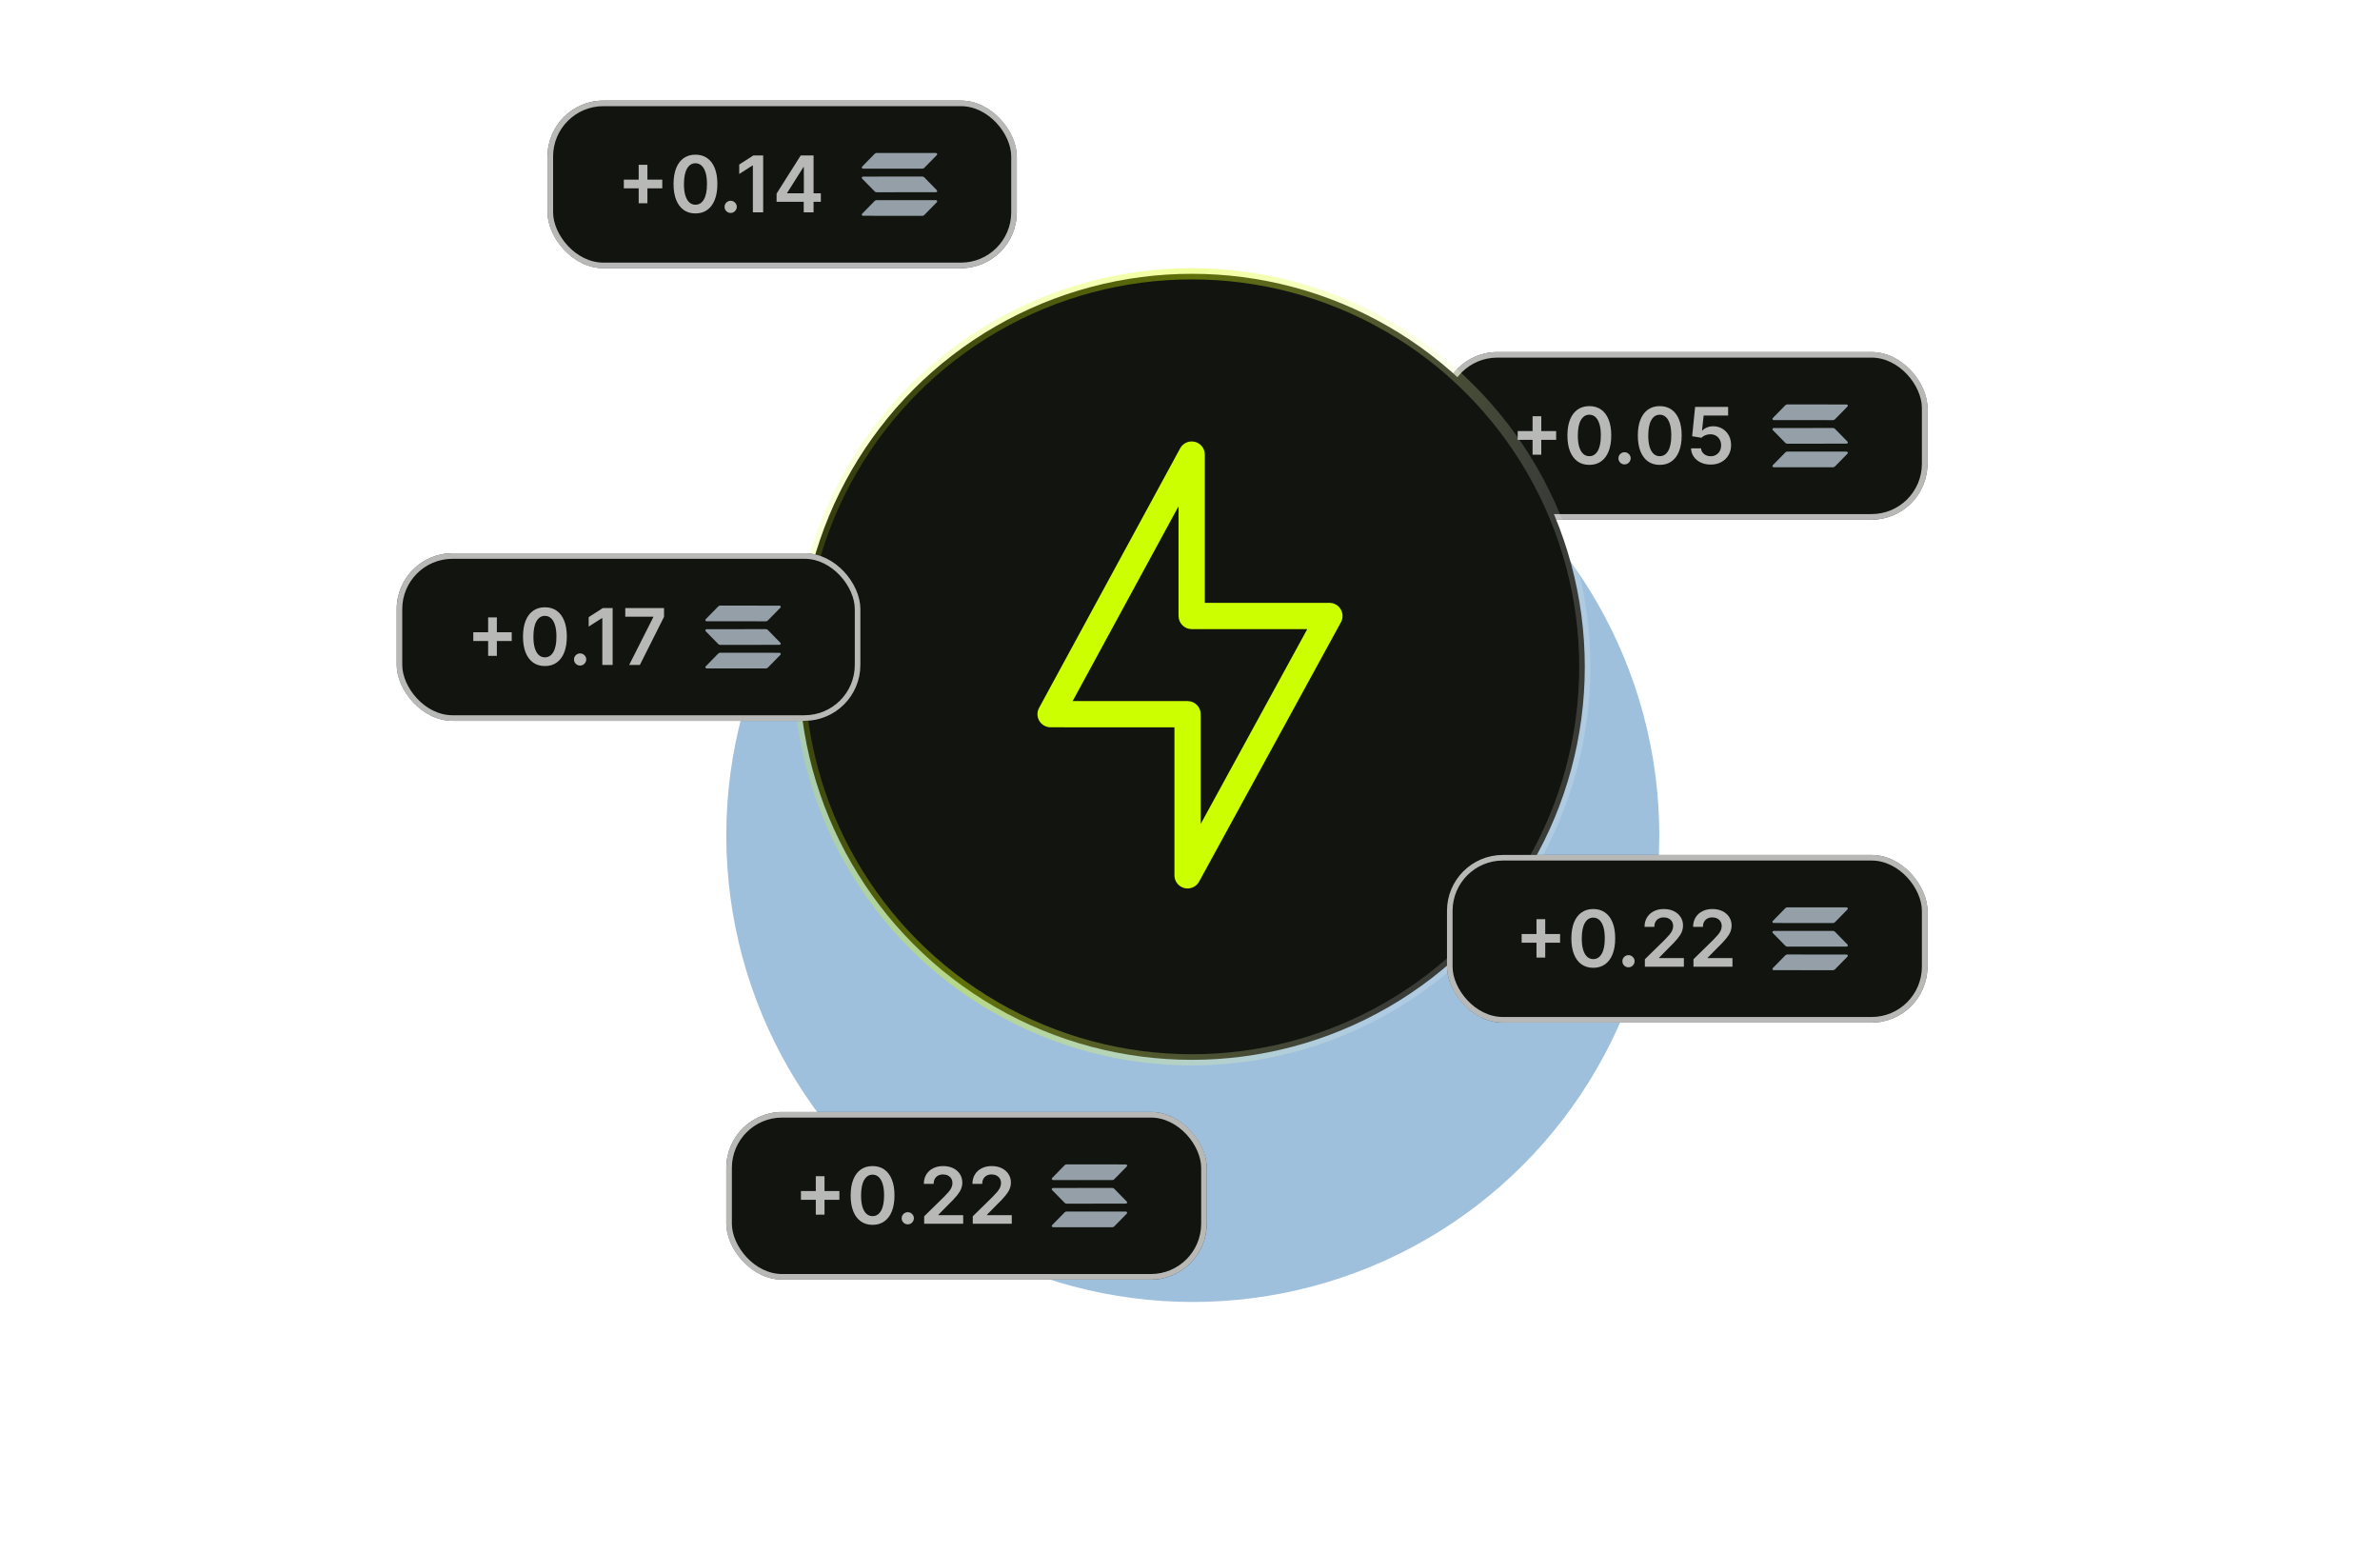
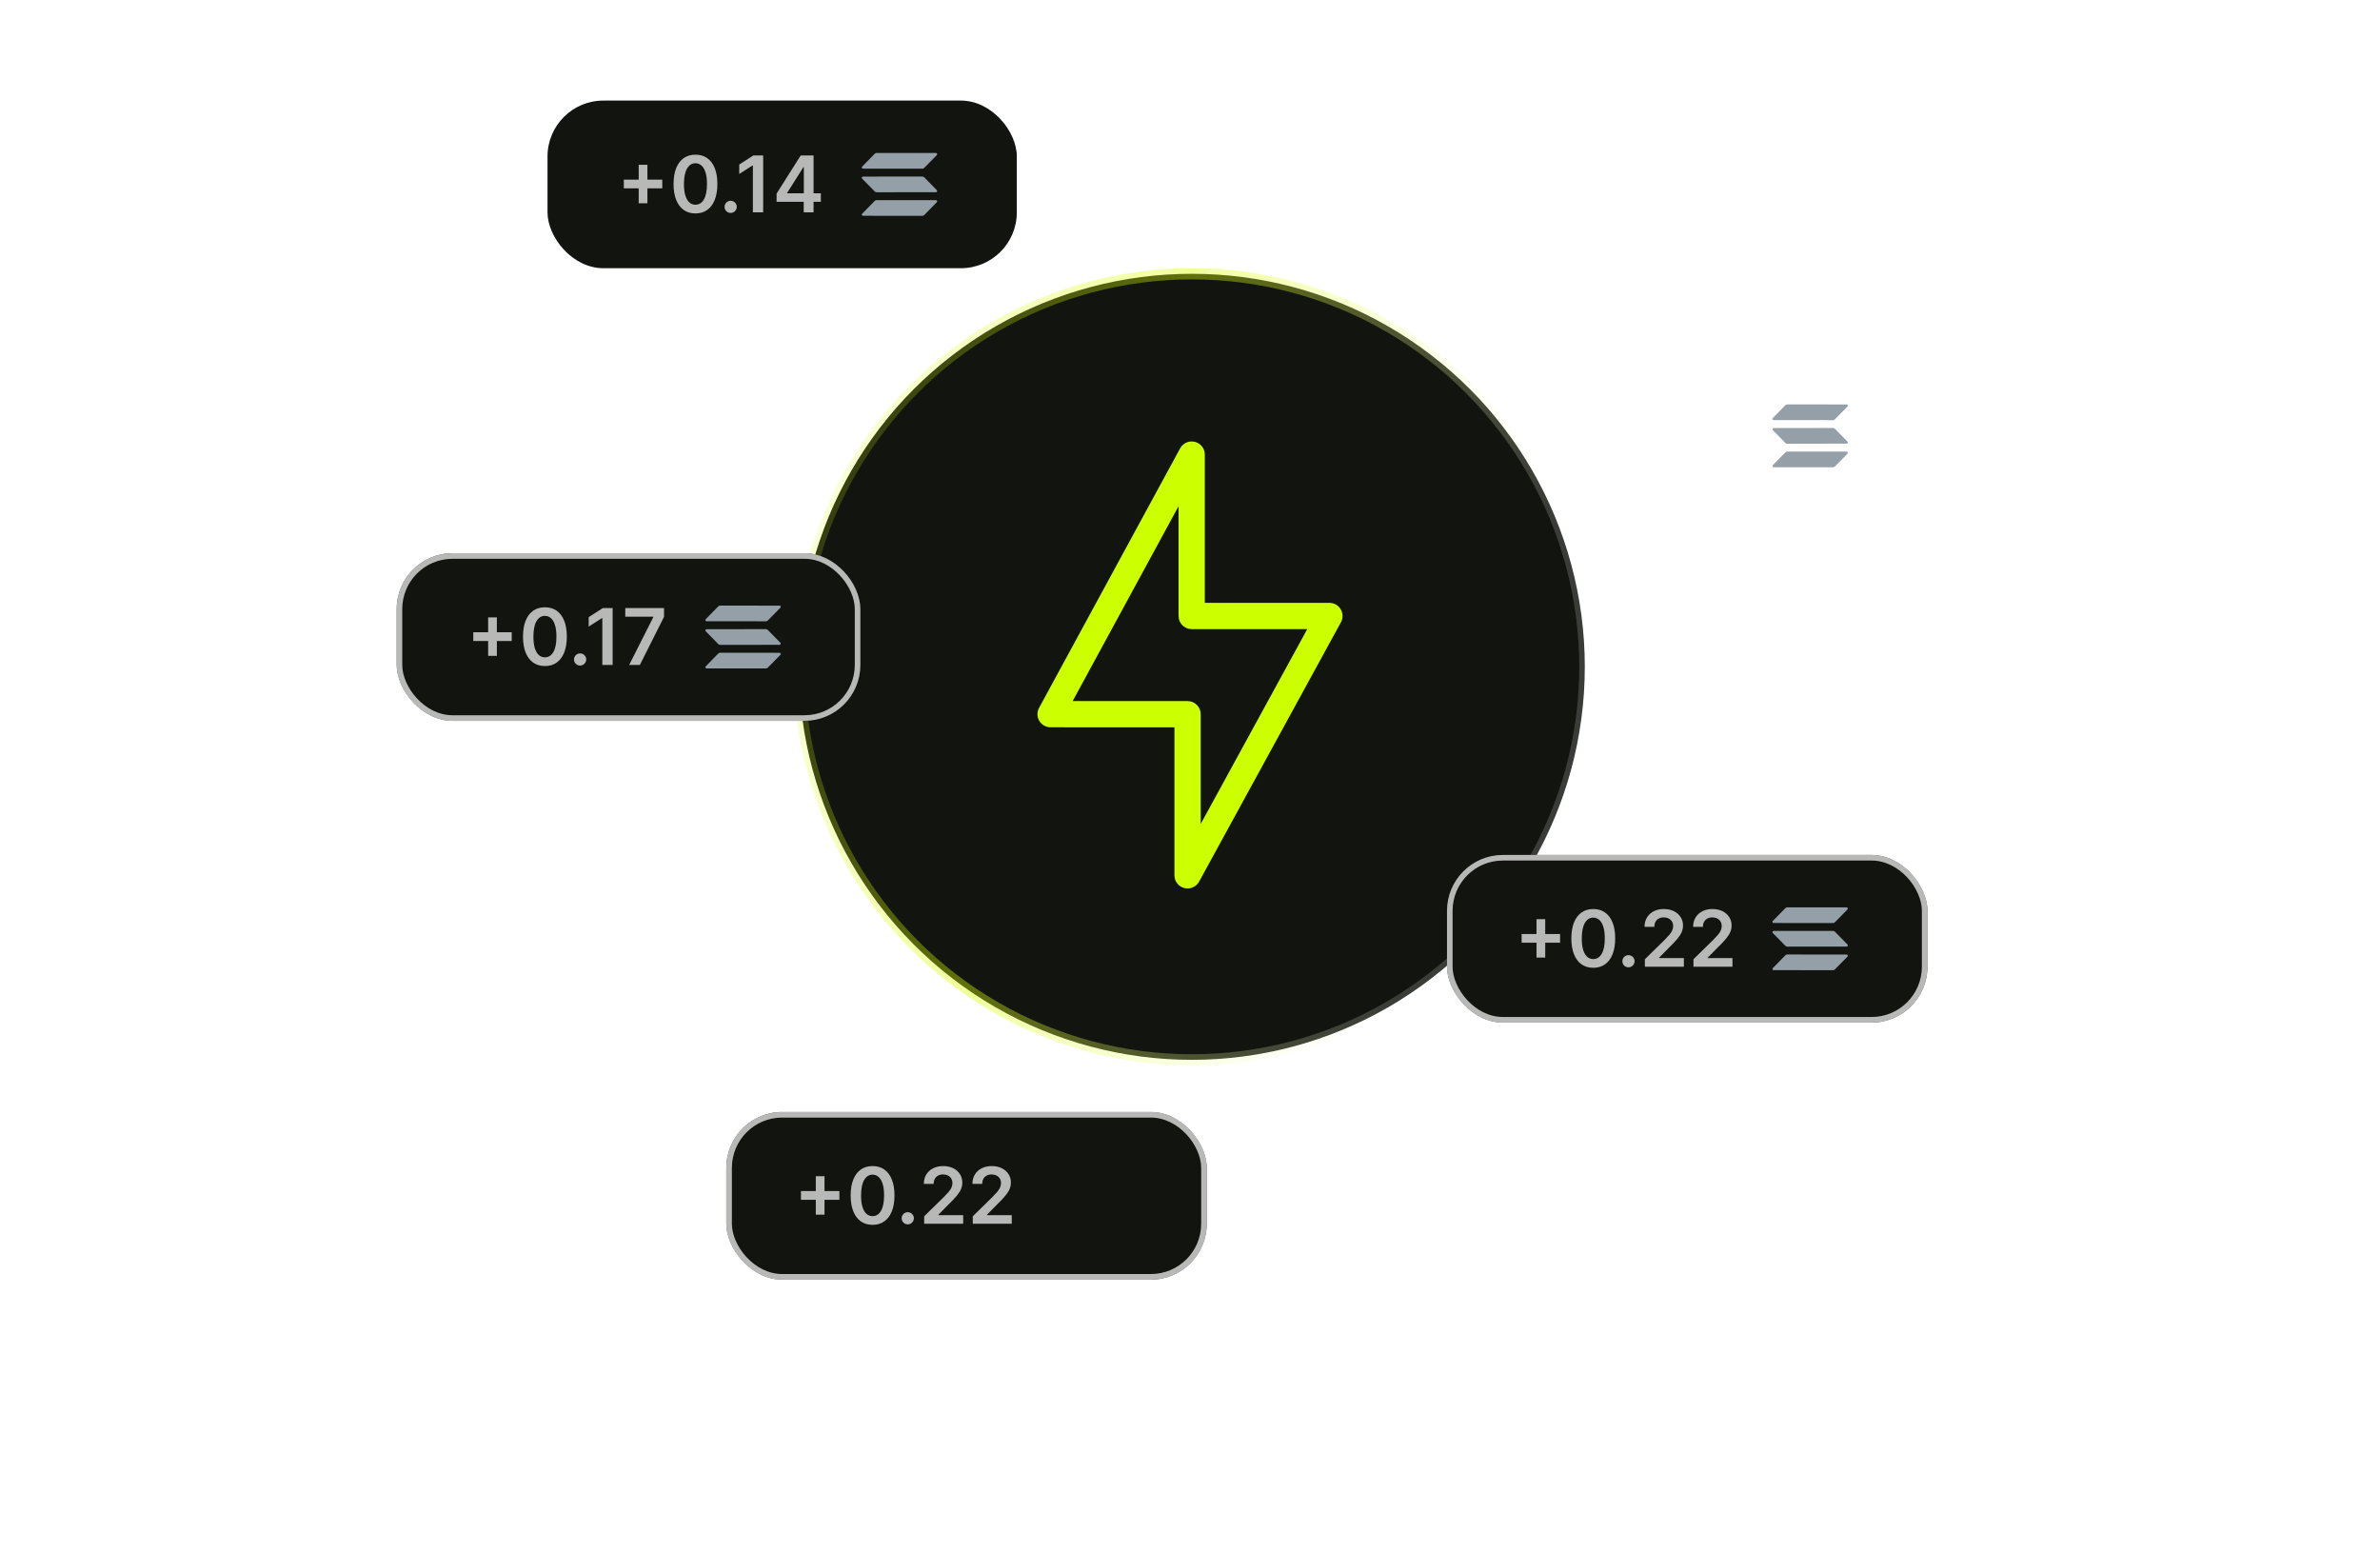
<svg xmlns="http://www.w3.org/2000/svg" width="426" height="278" viewBox="0 0 426 278" fill="none">
  <g clip-path="url(#clip0_1_821)">
    <g opacity="0.4" filter="url(#filter0_f_1_821)">
-       <circle cx="213.5" cy="149.5" r="83.5" fill="#0D61A7" />
-     </g>
-     <rect x="258" y="63" width="87" height="30" rx="10" fill="#12150F" />
-     <rect x="258.5" y="63.5" width="86" height="29" rx="9.5" stroke="white" stroke-opacity="0.7" />
+       </g>
    <path d="M274.316 81.369V74.489H275.877V81.369H274.316ZM271.656 78.71V77.148H278.537V78.71H271.656ZM284.477 83.194C283.658 83.194 282.956 82.987 282.369 82.572C281.786 82.155 281.337 81.553 281.022 80.768C280.71 79.979 280.554 79.029 280.554 77.919C280.558 76.809 280.715 75.864 281.027 75.085C281.342 74.303 281.791 73.706 282.374 73.296C282.961 72.885 283.662 72.679 284.477 72.679C285.292 72.679 285.993 72.885 286.58 73.296C287.167 73.706 287.616 74.303 287.927 75.085C288.242 75.867 288.4 76.812 288.4 77.919C288.4 79.033 288.242 79.984 287.927 80.773C287.616 81.558 287.167 82.158 286.58 82.572C285.997 82.987 285.296 83.194 284.477 83.194ZM284.477 81.638C285.113 81.638 285.615 81.325 285.983 80.698C286.355 80.068 286.54 79.142 286.54 77.919C286.54 77.11 286.456 76.431 286.287 75.881C286.118 75.331 285.879 74.916 285.571 74.638C285.262 74.356 284.898 74.215 284.477 74.215C283.844 74.215 283.343 74.53 282.975 75.16C282.608 75.786 282.422 76.706 282.419 77.919C282.415 78.731 282.497 79.414 282.662 79.967C282.831 80.521 283.07 80.938 283.378 81.22C283.686 81.499 284.053 81.638 284.477 81.638ZM290.783 83.109C290.482 83.109 290.223 83.003 290.008 82.791C289.792 82.579 289.686 82.32 289.69 82.016C289.686 81.717 289.792 81.462 290.008 81.25C290.223 81.038 290.482 80.932 290.783 80.932C291.075 80.932 291.329 81.038 291.544 81.25C291.763 81.462 291.874 81.717 291.877 82.016C291.874 82.218 291.821 82.402 291.718 82.567C291.619 82.733 291.486 82.866 291.32 82.965C291.158 83.061 290.979 83.109 290.783 83.109ZM297.082 83.194C296.264 83.194 295.561 82.987 294.974 82.572C294.391 82.155 293.942 81.553 293.627 80.768C293.316 79.979 293.16 79.029 293.16 77.919C293.163 76.809 293.321 75.864 293.632 75.085C293.947 74.303 294.396 73.706 294.979 73.296C295.566 72.885 296.267 72.679 297.082 72.679C297.898 72.679 298.599 72.885 299.185 73.296C299.772 73.706 300.221 74.303 300.533 75.085C300.848 75.867 301.005 76.812 301.005 77.919C301.005 79.033 300.848 79.984 300.533 80.773C300.221 81.558 299.772 82.158 299.185 82.572C298.602 82.987 297.901 83.194 297.082 83.194ZM297.082 81.638C297.719 81.638 298.221 81.325 298.589 80.698C298.96 80.068 299.146 79.142 299.146 77.919C299.146 77.11 299.061 76.431 298.892 75.881C298.723 75.331 298.484 74.916 298.176 74.638C297.868 74.356 297.503 74.215 297.082 74.215C296.449 74.215 295.949 74.53 295.581 75.16C295.213 75.786 295.027 76.706 295.024 77.919C295.021 78.731 295.102 79.414 295.268 79.967C295.437 80.521 295.675 80.938 295.984 81.22C296.292 81.499 296.658 81.638 297.082 81.638ZM306.197 83.139C305.534 83.139 304.94 83.015 304.417 82.766C303.893 82.514 303.477 82.17 303.169 81.732C302.864 81.295 302.702 80.794 302.682 80.231H304.471C304.505 80.648 304.685 80.99 305.013 81.255C305.341 81.517 305.736 81.648 306.197 81.648C306.558 81.648 306.879 81.565 307.161 81.399C307.443 81.233 307.665 81.003 307.827 80.708C307.99 80.413 308.069 80.077 308.066 79.699C308.069 79.314 307.988 78.973 307.822 78.675C307.657 78.376 307.43 78.143 307.141 77.974C306.853 77.801 306.521 77.715 306.147 77.715C305.842 77.712 305.542 77.768 305.247 77.884C304.952 78 304.718 78.153 304.546 78.342L302.881 78.068L303.412 72.818H309.319V74.359H304.939L304.645 77.059H304.705C304.894 76.837 305.161 76.653 305.506 76.507C305.85 76.358 306.228 76.283 306.639 76.283C307.256 76.283 307.806 76.429 308.29 76.721C308.773 77.009 309.155 77.407 309.433 77.914C309.711 78.421 309.851 79.001 309.851 79.654C309.851 80.327 309.695 80.927 309.383 81.454C309.075 81.978 308.646 82.39 308.096 82.692C307.549 82.99 306.916 83.139 306.197 83.139Z" fill="white" fill-opacity="0.7" />
    <path d="M319.725 80.85C319.666 80.874 319.613 80.909 319.569 80.954L317.311 83.256C317.281 83.287 317.261 83.325 317.253 83.366C317.246 83.407 317.251 83.45 317.27 83.488C317.288 83.526 317.318 83.559 317.355 83.582C317.393 83.605 317.437 83.617 317.483 83.617L328.086 83.625C328.151 83.625 328.215 83.612 328.274 83.588C328.334 83.564 328.387 83.528 328.43 83.484L330.689 81.182C330.719 81.151 330.739 81.112 330.747 81.071C330.754 81.03 330.748 80.988 330.73 80.95C330.712 80.911 330.682 80.879 330.644 80.856C330.606 80.833 330.562 80.821 330.517 80.821L319.913 80.813C319.848 80.813 319.784 80.825 319.725 80.85M317.483 76.6C317.438 76.6 317.394 76.612 317.356 76.635C317.318 76.658 317.288 76.691 317.27 76.729C317.252 76.767 317.246 76.81 317.253 76.851C317.261 76.892 317.281 76.931 317.311 76.961L319.569 79.265C319.613 79.309 319.666 79.345 319.725 79.369C319.785 79.393 319.849 79.406 319.914 79.406L330.517 79.398C330.562 79.398 330.607 79.385 330.644 79.362C330.682 79.34 330.712 79.307 330.73 79.269C330.748 79.231 330.754 79.188 330.747 79.147C330.74 79.106 330.72 79.067 330.689 79.037L328.431 76.733C328.387 76.689 328.334 76.653 328.275 76.629C328.216 76.605 328.152 76.592 328.087 76.592L317.483 76.6H317.483ZM319.913 72.375C319.848 72.375 319.784 72.388 319.725 72.412C319.666 72.436 319.613 72.472 319.569 72.516L317.311 74.818C317.281 74.849 317.261 74.888 317.253 74.929C317.246 74.97 317.251 75.012 317.27 75.05C317.288 75.089 317.318 75.121 317.355 75.144C317.393 75.167 317.437 75.179 317.483 75.179L328.086 75.187C328.151 75.187 328.215 75.175 328.274 75.15C328.334 75.126 328.387 75.091 328.43 75.046L330.689 72.744C330.719 72.713 330.739 72.675 330.747 72.634C330.754 72.593 330.748 72.55 330.73 72.512C330.712 72.474 330.682 72.441 330.644 72.418C330.606 72.395 330.562 72.383 330.517 72.383L319.913 72.375H319.913Z" fill="#949FA8" />
    <rect x="98" y="18" width="84" height="30" rx="10" fill="#12150F" />
-     <rect x="98.5" y="18.5" width="83" height="29" rx="9.5" stroke="white" stroke-opacity="0.7" />
    <path d="M114.32 36.369V29.489H115.881V36.369H114.32ZM111.66 33.709V32.148H118.541V33.709H111.66ZM124.481 38.194C123.662 38.194 122.96 37.987 122.373 37.572C121.79 37.155 121.34 36.553 121.026 35.768C120.714 34.979 120.558 34.029 120.558 32.919C120.562 31.809 120.719 30.864 121.031 30.085C121.345 29.303 121.795 28.706 122.378 28.296C122.964 27.884 123.665 27.679 124.481 27.679C125.296 27.679 125.997 27.884 126.584 28.296C127.17 28.706 127.62 29.303 127.931 30.085C128.246 30.867 128.403 31.812 128.403 32.919C128.403 34.033 128.246 34.984 127.931 35.773C127.62 36.558 127.17 37.158 126.584 37.572C126 37.987 125.299 38.194 124.481 38.194ZM124.481 36.638C125.117 36.638 125.619 36.325 125.987 35.698C126.358 35.068 126.544 34.142 126.544 32.919C126.544 32.11 126.46 31.431 126.29 30.881C126.121 30.331 125.883 29.916 125.575 29.638C125.266 29.356 124.902 29.215 124.481 29.215C123.848 29.215 123.347 29.53 122.979 30.16C122.612 30.786 122.426 31.706 122.423 32.919C122.419 33.731 122.5 34.414 122.666 34.967C122.835 35.521 123.074 35.938 123.382 36.22C123.69 36.499 124.057 36.638 124.481 36.638ZM130.787 38.109C130.486 38.109 130.227 38.003 130.012 37.791C129.796 37.579 129.69 37.321 129.694 37.016C129.69 36.717 129.796 36.462 130.012 36.25C130.227 36.038 130.486 35.932 130.787 35.932C131.079 35.932 131.333 36.038 131.548 36.25C131.767 36.462 131.878 36.717 131.881 37.016C131.878 37.218 131.825 37.402 131.722 37.568C131.623 37.733 131.49 37.866 131.324 37.965C131.162 38.061 130.983 38.109 130.787 38.109ZM136.603 27.818V38H134.758V29.613H134.699L132.317 31.134V29.444L134.848 27.818H136.603ZM139.004 36.111V34.644L143.324 27.818H144.547V29.906H143.802L140.893 34.515V34.594H146.924V36.111H139.004ZM143.861 38V35.663L143.881 35.007V27.818H145.621V38H143.861Z" fill="white" fill-opacity="0.7" />
    <path d="M156.725 35.849C156.666 35.874 156.613 35.909 156.569 35.954L154.311 38.256C154.281 38.287 154.261 38.325 154.253 38.366C154.246 38.407 154.251 38.45 154.27 38.488C154.288 38.526 154.318 38.559 154.355 38.582C154.393 38.605 154.437 38.617 154.483 38.617L165.086 38.625C165.151 38.625 165.215 38.612 165.274 38.588C165.334 38.564 165.387 38.528 165.43 38.484L167.689 36.182C167.719 36.151 167.739 36.112 167.747 36.071C167.754 36.03 167.748 35.988 167.73 35.95C167.712 35.911 167.682 35.879 167.644 35.856C167.606 35.833 167.562 35.821 167.517 35.821L156.913 35.813C156.848 35.813 156.784 35.825 156.725 35.849M154.483 31.6C154.438 31.6 154.394 31.613 154.356 31.635C154.318 31.658 154.288 31.691 154.27 31.729C154.252 31.767 154.246 31.81 154.253 31.851C154.261 31.892 154.281 31.931 154.311 31.961L156.569 34.265C156.613 34.309 156.666 34.345 156.725 34.369C156.785 34.393 156.849 34.406 156.914 34.406L167.517 34.398C167.562 34.398 167.607 34.385 167.644 34.362C167.682 34.34 167.712 34.307 167.73 34.269C167.748 34.231 167.754 34.188 167.747 34.147C167.74 34.106 167.72 34.067 167.689 34.037L165.431 31.733C165.387 31.689 165.334 31.653 165.275 31.629C165.216 31.605 165.152 31.592 165.087 31.592L154.483 31.6H154.483ZM156.913 27.375C156.848 27.375 156.784 27.387 156.725 27.412C156.666 27.436 156.613 27.472 156.569 27.516L154.311 29.818C154.281 29.849 154.261 29.887 154.253 29.929C154.246 29.97 154.251 30.012 154.27 30.05C154.288 30.089 154.318 30.121 154.355 30.144C154.393 30.167 154.437 30.179 154.483 30.179L165.086 30.187C165.151 30.187 165.215 30.175 165.274 30.151C165.334 30.126 165.387 30.091 165.43 30.046L167.689 27.744C167.719 27.713 167.739 27.675 167.747 27.634C167.754 27.593 167.748 27.55 167.73 27.512C167.712 27.474 167.682 27.441 167.644 27.418C167.606 27.395 167.562 27.383 167.517 27.383L156.913 27.375H156.913Z" fill="#949FA8" />
    <rect x="130" y="199" width="86" height="30" rx="10" fill="#12150F" />
    <rect x="130.5" y="199.5" width="85" height="29" rx="9.5" stroke="white" stroke-opacity="0.7" />
    <path d="M146.021 217.369V210.489H147.582V217.369H146.021ZM143.362 214.71V213.148H150.242V214.71H143.362ZM156.182 219.194C155.363 219.194 154.661 218.987 154.074 218.572C153.491 218.155 153.042 217.553 152.727 216.768C152.415 215.979 152.259 215.029 152.259 213.919C152.263 212.809 152.42 211.864 152.732 211.085C153.047 210.303 153.496 209.706 154.079 209.295C154.666 208.884 155.367 208.679 156.182 208.679C156.997 208.679 157.698 208.884 158.285 209.295C158.872 209.706 159.321 210.303 159.632 211.085C159.947 211.867 160.105 212.812 160.105 213.919C160.105 215.033 159.947 215.984 159.632 216.773C159.321 217.558 158.872 218.158 158.285 218.572C157.702 218.987 157.001 219.194 156.182 219.194ZM156.182 217.638C156.818 217.638 157.32 217.325 157.688 216.698C158.06 216.068 158.245 215.142 158.245 213.919C158.245 213.11 158.161 212.431 157.992 211.881C157.823 211.33 157.584 210.916 157.276 210.638C156.968 210.356 156.603 210.215 156.182 210.215C155.549 210.215 155.048 210.53 154.681 211.16C154.313 211.786 154.127 212.706 154.124 213.919C154.12 214.731 154.202 215.414 154.367 215.967C154.536 216.521 154.775 216.938 155.083 217.22C155.392 217.499 155.758 217.638 156.182 217.638ZM162.488 219.109C162.187 219.109 161.928 219.003 161.713 218.791C161.497 218.579 161.391 218.321 161.395 218.016C161.391 217.717 161.497 217.462 161.713 217.25C161.928 217.038 162.187 216.932 162.488 216.932C162.78 216.932 163.034 217.038 163.249 217.25C163.468 217.462 163.579 217.717 163.582 218.016C163.579 218.218 163.526 218.402 163.423 218.567C163.324 218.733 163.191 218.866 163.025 218.965C162.863 219.061 162.684 219.109 162.488 219.109ZM165.42 219V217.668L168.955 214.202C169.293 213.861 169.575 213.558 169.8 213.293C170.026 213.027 170.195 212.771 170.308 212.522C170.42 212.273 170.477 212.008 170.477 211.727C170.477 211.405 170.404 211.13 170.258 210.901C170.112 210.669 169.911 210.49 169.656 210.364C169.401 210.238 169.111 210.175 168.786 210.175C168.451 210.175 168.158 210.245 167.906 210.384C167.654 210.52 167.459 210.714 167.32 210.966C167.184 211.218 167.116 211.518 167.116 211.866H165.361C165.361 211.219 165.508 210.658 165.803 210.18C166.098 209.703 166.504 209.334 167.021 209.072C167.542 208.81 168.138 208.679 168.811 208.679C169.494 208.679 170.094 208.807 170.611 209.062C171.128 209.317 171.529 209.667 171.814 210.111C172.102 210.555 172.246 211.062 172.246 211.632C172.246 212.013 172.174 212.388 172.028 212.756C171.882 213.124 171.625 213.531 171.257 213.979C170.893 214.426 170.38 214.968 169.721 215.604L167.966 217.389V217.459H172.401V219H165.42ZM174.116 219V217.668L177.651 214.202C177.989 213.861 178.27 213.558 178.496 213.293C178.721 213.027 178.89 212.771 179.003 212.522C179.116 212.273 179.172 212.008 179.172 211.727C179.172 211.405 179.099 211.13 178.953 210.901C178.807 210.669 178.607 210.49 178.352 210.364C178.096 210.238 177.806 210.175 177.482 210.175C177.147 210.175 176.853 210.245 176.602 210.384C176.35 210.52 176.154 210.714 176.015 210.966C175.879 211.218 175.811 211.518 175.811 211.866H174.056C174.056 211.219 174.204 210.658 174.499 210.18C174.794 209.703 175.2 209.334 175.717 209.072C176.237 208.81 176.834 208.679 177.506 208.679C178.189 208.679 178.789 208.807 179.306 209.062C179.823 209.317 180.224 209.667 180.509 210.111C180.798 210.555 180.942 211.062 180.942 211.632C180.942 212.013 180.869 212.388 180.723 212.756C180.577 213.124 180.32 213.531 179.952 213.979C179.588 214.426 179.076 214.968 178.416 215.604L176.661 217.389V217.459H181.096V219H174.116Z" fill="white" fill-opacity="0.7" />
-     <path d="M190.725 216.849C190.666 216.874 190.613 216.909 190.569 216.954L188.311 219.256C188.281 219.287 188.261 219.325 188.253 219.366C188.246 219.408 188.251 219.45 188.27 219.488C188.288 219.526 188.318 219.559 188.355 219.582C188.393 219.605 188.437 219.617 188.483 219.617L199.086 219.625C199.151 219.625 199.215 219.613 199.274 219.588C199.334 219.564 199.387 219.528 199.43 219.484L201.689 217.182C201.719 217.151 201.739 217.112 201.747 217.071C201.754 217.03 201.748 216.988 201.73 216.95C201.712 216.911 201.682 216.879 201.644 216.856C201.606 216.833 201.562 216.821 201.517 216.821L190.913 216.813C190.848 216.813 190.784 216.825 190.725 216.849M188.483 212.6C188.438 212.6 188.394 212.613 188.356 212.635C188.318 212.658 188.288 212.691 188.27 212.729C188.252 212.767 188.246 212.81 188.253 212.851C188.261 212.892 188.281 212.931 188.311 212.961L190.569 215.265C190.613 215.309 190.666 215.345 190.725 215.369C190.785 215.393 190.849 215.406 190.914 215.406L201.517 215.398C201.562 215.398 201.607 215.385 201.644 215.363C201.682 215.34 201.712 215.307 201.73 215.269C201.748 215.231 201.754 215.188 201.747 215.147C201.74 215.106 201.72 215.067 201.689 215.037L199.431 212.733C199.387 212.689 199.334 212.653 199.275 212.629C199.216 212.605 199.152 212.592 199.087 212.592L188.483 212.6H188.483ZM190.913 208.375C190.848 208.375 190.784 208.387 190.725 208.412C190.666 208.436 190.613 208.472 190.569 208.516L188.311 210.818C188.281 210.849 188.261 210.888 188.253 210.929C188.246 210.97 188.251 211.012 188.27 211.05C188.288 211.089 188.318 211.121 188.355 211.144C188.393 211.167 188.437 211.179 188.483 211.179L199.086 211.187C199.151 211.187 199.215 211.175 199.274 211.151C199.334 211.126 199.387 211.091 199.43 211.046L201.689 208.744C201.719 208.713 201.739 208.675 201.747 208.634C201.754 208.592 201.748 208.55 201.73 208.512C201.712 208.474 201.682 208.441 201.644 208.418C201.606 208.395 201.562 208.383 201.517 208.383L190.913 208.375H190.913Z" fill="#949FA8" />
    <circle cx="213.333" cy="119.333" r="70.333" fill="#12150F" stroke="url(#paint0_linear_1_821)" stroke-width="2" />
    <g clip-path="url(#clip1_1_821)">
      <path d="M212.566 159C212.373 159 212.177 158.976 211.984 158.927C210.943 158.661 210.216 157.724 210.216 156.65V130.164L188.046 130.156C187.218 130.155 186.45 129.719 186.027 129.007C185.604 128.294 185.587 127.412 185.983 126.684L211.238 80.228C211.751 79.284 212.839 78.808 213.881 79.073C214.923 79.338 215.652 80.275 215.652 81.35V107.886H237.954C238.784 107.886 239.552 108.323 239.975 109.037C240.398 109.751 240.414 110.635 240.015 111.363L214.627 157.778C214.208 158.544 213.409 159 212.566 159ZM191.998 125.458L212.566 125.465C213.864 125.466 214.915 126.517 214.915 127.815V147.458L233.99 112.585H213.302C212.005 112.585 210.952 111.533 210.952 110.236V90.592L191.998 125.458Z" fill="#CCFF00" />
    </g>
    <rect x="259" y="153" width="86" height="30" rx="10" fill="#12150F" />
    <rect x="259.5" y="153.5" width="85" height="29" rx="9.5" stroke="white" stroke-opacity="0.7" />
    <path d="M275.021 171.369V164.489H276.582V171.369H275.021ZM272.362 168.71V167.148H279.242V168.71H272.362ZM285.182 173.194C284.363 173.194 283.661 172.987 283.074 172.572C282.491 172.155 282.042 171.553 281.727 170.768C281.415 169.979 281.259 169.029 281.259 167.919C281.263 166.809 281.42 165.864 281.732 165.085C282.047 164.303 282.496 163.706 283.079 163.295C283.666 162.884 284.367 162.679 285.182 162.679C285.997 162.679 286.698 162.884 287.285 163.295C287.872 163.706 288.321 164.303 288.632 165.085C288.947 165.867 289.105 166.812 289.105 167.919C289.105 169.033 288.947 169.984 288.632 170.773C288.321 171.558 287.872 172.158 287.285 172.572C286.702 172.987 286.001 173.194 285.182 173.194ZM285.182 171.638C285.818 171.638 286.32 171.325 286.688 170.698C287.06 170.068 287.245 169.142 287.245 167.919C287.245 167.11 287.161 166.431 286.992 165.881C286.823 165.33 286.584 164.916 286.276 164.638C285.968 164.356 285.603 164.215 285.182 164.215C284.549 164.215 284.048 164.53 283.681 165.16C283.313 165.786 283.127 166.706 283.124 167.919C283.12 168.731 283.202 169.414 283.367 169.967C283.536 170.521 283.775 170.938 284.083 171.22C284.392 171.499 284.758 171.638 285.182 171.638ZM291.488 173.109C291.187 173.109 290.928 173.003 290.713 172.791C290.497 172.579 290.391 172.321 290.395 172.016C290.391 171.717 290.497 171.462 290.713 171.25C290.928 171.038 291.187 170.932 291.488 170.932C291.78 170.932 292.034 171.038 292.249 171.25C292.468 171.462 292.579 171.717 292.582 172.016C292.579 172.218 292.526 172.402 292.423 172.567C292.324 172.733 292.191 172.866 292.025 172.965C291.863 173.061 291.684 173.109 291.488 173.109ZM294.42 173V171.668L297.955 168.202C298.293 167.861 298.575 167.558 298.8 167.293C299.026 167.027 299.195 166.771 299.308 166.522C299.42 166.273 299.477 166.008 299.477 165.727C299.477 165.405 299.404 165.13 299.258 164.901C299.112 164.669 298.911 164.49 298.656 164.364C298.401 164.238 298.111 164.175 297.786 164.175C297.451 164.175 297.158 164.245 296.906 164.384C296.654 164.52 296.459 164.714 296.32 164.966C296.184 165.218 296.116 165.518 296.116 165.866H294.361C294.361 165.219 294.508 164.658 294.803 164.18C295.098 163.703 295.504 163.334 296.021 163.072C296.542 162.81 297.138 162.679 297.811 162.679C298.494 162.679 299.094 162.807 299.611 163.062C300.128 163.317 300.529 163.667 300.814 164.111C301.102 164.555 301.246 165.062 301.246 165.632C301.246 166.013 301.174 166.388 301.028 166.756C300.882 167.124 300.625 167.531 300.257 167.979C299.893 168.426 299.38 168.968 298.721 169.604L296.966 171.389V171.459H301.401V173H294.42ZM303.116 173V171.668L306.651 168.202C306.989 167.861 307.27 167.558 307.496 167.293C307.721 167.027 307.89 166.771 308.003 166.522C308.116 166.273 308.172 166.008 308.172 165.727C308.172 165.405 308.099 165.13 307.953 164.901C307.807 164.669 307.607 164.49 307.352 164.364C307.096 164.238 306.806 164.175 306.482 164.175C306.147 164.175 305.853 164.245 305.602 164.384C305.35 164.52 305.154 164.714 305.015 164.966C304.879 165.218 304.811 165.518 304.811 165.866H303.056C303.056 165.219 303.204 164.658 303.499 164.18C303.794 163.703 304.2 163.334 304.717 163.072C305.237 162.81 305.834 162.679 306.506 162.679C307.189 162.679 307.789 162.807 308.306 163.062C308.823 163.317 309.224 163.667 309.509 164.111C309.798 164.555 309.942 165.062 309.942 165.632C309.942 166.013 309.869 166.388 309.723 166.756C309.577 167.124 309.32 167.531 308.952 167.979C308.588 168.426 308.076 168.968 307.416 169.604L305.661 171.389V171.459H310.096V173H303.116Z" fill="white" fill-opacity="0.7" />
    <path d="M319.725 170.849C319.666 170.874 319.613 170.909 319.569 170.954L317.311 173.256C317.281 173.287 317.261 173.325 317.253 173.366C317.246 173.408 317.251 173.45 317.27 173.488C317.288 173.526 317.318 173.559 317.355 173.582C317.393 173.605 317.437 173.617 317.483 173.617L328.086 173.625C328.151 173.625 328.215 173.613 328.274 173.588C328.334 173.564 328.387 173.528 328.43 173.484L330.689 171.182C330.719 171.151 330.739 171.112 330.747 171.071C330.754 171.03 330.748 170.988 330.73 170.95C330.712 170.911 330.682 170.879 330.644 170.856C330.606 170.833 330.562 170.821 330.517 170.821L319.913 170.813C319.848 170.813 319.784 170.825 319.725 170.849M317.483 166.6C317.438 166.6 317.394 166.613 317.356 166.635C317.318 166.658 317.288 166.691 317.27 166.729C317.252 166.767 317.246 166.81 317.253 166.851C317.261 166.892 317.281 166.931 317.311 166.961L319.569 169.265C319.613 169.309 319.666 169.345 319.725 169.369C319.785 169.393 319.849 169.406 319.914 169.406L330.517 169.398C330.562 169.398 330.607 169.385 330.644 169.363C330.682 169.34 330.712 169.307 330.73 169.269C330.748 169.231 330.754 169.188 330.747 169.147C330.74 169.106 330.72 169.067 330.689 169.037L328.431 166.733C328.387 166.689 328.334 166.653 328.275 166.629C328.216 166.605 328.152 166.592 328.087 166.592L317.483 166.6H317.483ZM319.913 162.375C319.848 162.375 319.784 162.387 319.725 162.412C319.666 162.436 319.613 162.472 319.569 162.516L317.311 164.818C317.281 164.849 317.261 164.888 317.253 164.929C317.246 164.97 317.251 165.012 317.27 165.05C317.288 165.089 317.318 165.121 317.355 165.144C317.393 165.167 317.437 165.179 317.483 165.179L328.086 165.187C328.151 165.187 328.215 165.175 328.274 165.151C328.334 165.126 328.387 165.091 328.43 165.046L330.689 162.744C330.719 162.713 330.739 162.675 330.747 162.634C330.754 162.592 330.748 162.55 330.73 162.512C330.712 162.474 330.682 162.441 330.644 162.418C330.606 162.395 330.562 162.383 330.517 162.383L319.913 162.375H319.913Z" fill="#949FA8" />
    <rect x="71" y="99" width="83" height="30" rx="10" fill="#12150F" />
    <rect x="71.5" y="99.5" width="82" height="29" rx="9.5" stroke="white" stroke-opacity="0.7" />
    <path d="M87.374 117.369V110.489H88.935V117.369H87.374ZM84.714 114.71V113.148H91.595V114.71H84.714ZM97.534 119.194C96.716 119.194 96.013 118.987 95.427 118.572C94.843 118.155 94.394 117.553 94.079 116.768C93.768 115.979 93.612 115.029 93.612 113.919C93.615 112.809 93.773 111.864 94.084 111.085C94.399 110.303 94.848 109.706 95.432 109.295C96.018 108.884 96.719 108.679 97.534 108.679C98.35 108.679 99.051 108.884 99.638 109.295C100.224 109.706 100.673 110.303 100.985 111.085C101.3 111.867 101.457 112.812 101.457 113.919C101.457 115.033 101.3 115.984 100.985 116.773C100.673 117.558 100.224 118.158 99.638 118.572C99.054 118.987 98.353 119.194 97.534 119.194ZM97.534 117.638C98.171 117.638 98.673 117.325 99.041 116.698C99.412 116.068 99.598 115.142 99.598 113.919C99.598 113.11 99.513 112.431 99.344 111.881C99.175 111.33 98.936 110.916 98.628 110.638C98.32 110.356 97.956 110.215 97.534 110.215C96.901 110.215 96.401 110.53 96.033 111.16C95.665 111.786 95.48 112.706 95.476 113.919C95.473 114.731 95.554 115.414 95.72 115.967C95.889 116.521 96.128 116.938 96.436 117.22C96.744 117.499 97.11 117.638 97.534 117.638ZM103.841 119.109C103.539 119.109 103.281 119.003 103.065 118.791C102.85 118.579 102.744 118.321 102.747 118.016C102.744 117.717 102.85 117.462 103.065 117.25C103.281 117.038 103.539 116.932 103.841 116.932C104.133 116.932 104.386 117.038 104.602 117.25C104.82 117.462 104.931 117.717 104.935 118.016C104.931 118.218 104.878 118.402 104.776 118.567C104.676 118.733 104.544 118.866 104.378 118.965C104.216 119.061 104.037 119.109 103.841 119.109ZM109.657 108.818V119H107.812V110.613H107.752L105.371 112.134V110.444L107.902 108.818H109.657ZM112.615 119L116.945 110.429V110.359H111.919V108.818H118.854V110.394L114.529 119H112.615Z" fill="white" fill-opacity="0.7" />
    <path d="M128.725 116.849C128.666 116.874 128.613 116.909 128.569 116.954L126.311 119.256C126.281 119.287 126.261 119.325 126.253 119.366C126.246 119.408 126.251 119.45 126.27 119.488C126.288 119.526 126.318 119.559 126.355 119.582C126.393 119.605 126.437 119.617 126.483 119.617L137.086 119.625C137.151 119.625 137.215 119.613 137.274 119.588C137.334 119.564 137.387 119.528 137.43 119.484L139.689 117.182C139.719 117.151 139.739 117.112 139.747 117.071C139.754 117.03 139.748 116.988 139.73 116.95C139.712 116.911 139.682 116.879 139.644 116.856C139.606 116.833 139.562 116.821 139.517 116.821L128.913 116.813C128.848 116.813 128.784 116.825 128.725 116.849M126.483 112.6C126.438 112.6 126.394 112.613 126.356 112.635C126.318 112.658 126.288 112.691 126.27 112.729C126.252 112.767 126.246 112.81 126.253 112.851C126.261 112.892 126.281 112.931 126.311 112.961L128.569 115.265C128.613 115.309 128.666 115.345 128.725 115.369C128.785 115.393 128.849 115.406 128.914 115.406L139.517 115.398C139.562 115.398 139.607 115.385 139.644 115.363C139.682 115.34 139.712 115.307 139.73 115.269C139.748 115.231 139.754 115.188 139.747 115.147C139.74 115.106 139.72 115.067 139.689 115.037L137.431 112.733C137.387 112.689 137.334 112.653 137.275 112.629C137.216 112.605 137.152 112.592 137.087 112.592L126.483 112.6H126.483ZM128.913 108.375C128.848 108.375 128.784 108.387 128.725 108.412C128.666 108.436 128.613 108.472 128.569 108.516L126.311 110.818C126.281 110.849 126.261 110.888 126.253 110.929C126.246 110.97 126.251 111.012 126.27 111.05C126.288 111.089 126.318 111.121 126.355 111.144C126.393 111.167 126.437 111.179 126.483 111.179L137.086 111.187C137.151 111.187 137.215 111.175 137.274 111.151C137.334 111.126 137.387 111.091 137.43 111.046L139.689 108.744C139.719 108.713 139.739 108.675 139.747 108.634C139.754 108.592 139.748 108.55 139.73 108.512C139.712 108.474 139.682 108.441 139.644 108.418C139.606 108.395 139.562 108.383 139.517 108.383L128.913 108.375H128.913Z" fill="#949FA8" />
  </g>
  <defs>
    <filter id="filter0_f_1_821" x="30" y="-34" width="367" height="367" filterUnits="userSpaceOnUse" color-interpolation-filters="sRGB">
      <feFlood flood-opacity="0" result="BackgroundImageFix" />
      <feBlend mode="normal" in="SourceGraphic" in2="BackgroundImageFix" result="shape" />
      <feGaussianBlur stdDeviation="50" result="effect1_foregroundBlur_1_821" />
    </filter>
    <linearGradient id="paint0_linear_1_821" x1="148.353" y1="50.489" x2="276.636" y2="90.983" gradientUnits="userSpaceOnUse">
      <stop stop-color="#DFFF18" stop-opacity="0.12" />
      <stop offset="0.459" stop-color="#DBFF00" stop-opacity="0.39" />
      <stop offset="1" stop-color="white" stop-opacity="0.17" />
    </linearGradient>
    <clipPath id="clip0_1_821">
      <rect width="426" height="278" fill="white" />
    </clipPath>
    <clipPath id="clip1_1_821">
      <rect width="80" height="80" fill="white" transform="translate(173 79)" />
    </clipPath>
  </defs>
</svg>